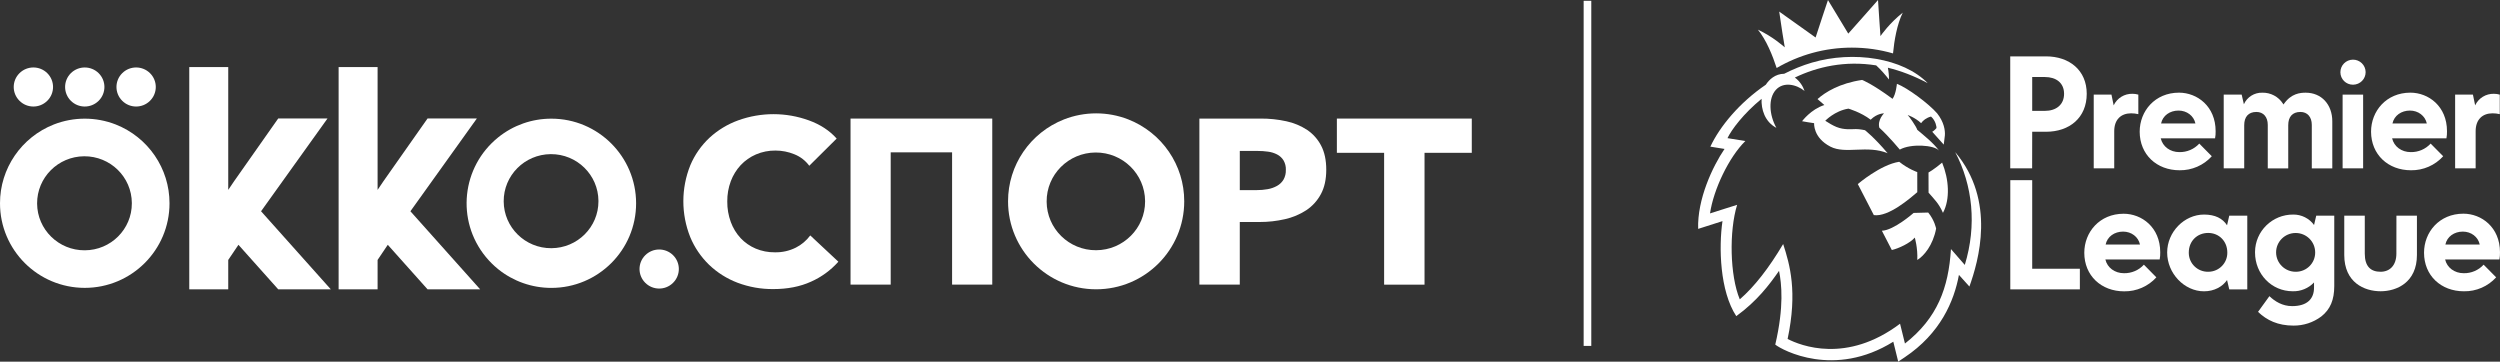
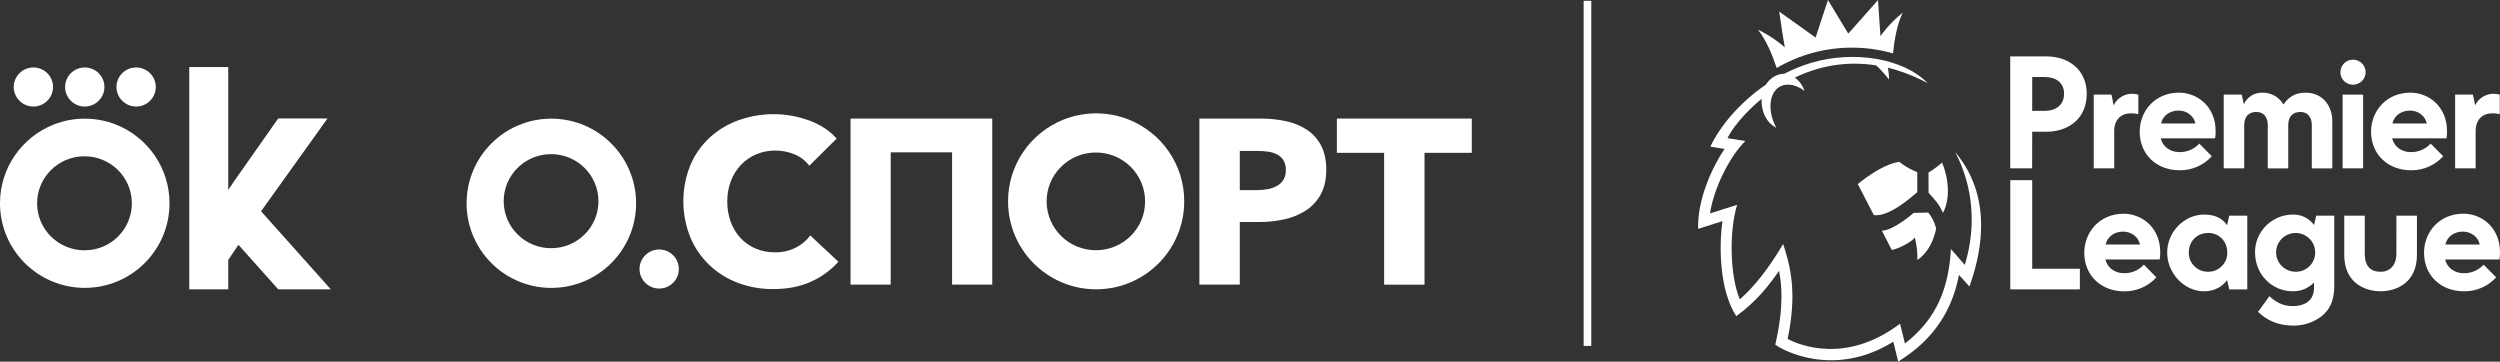
<svg xmlns="http://www.w3.org/2000/svg" width="159" height="23" viewBox="0 0 159 23" fill="none">
  <rect x="0" y="0" width="159" height="23" fill="#333333" stroke="none" />
  <g clip-path="url(#clip0)">
    <path d="M3.01 6.407C3.497 5.921 3.494 5.135 3.005 4.652C2.516 4.168 1.724 4.171 1.237 4.657C0.751 5.141 0.751 5.923 1.237 6.407C1.719 6.893 2.506 6.899 2.996 6.42C3 6.416 3.005 6.412 3.01 6.407Z" fill="white" />
    <path d="M6.278 6.407C6.764 5.92 6.762 5.135 6.272 4.652C5.782 4.169 4.99 4.172 4.503 4.658C4.02 5.142 4.02 5.923 4.503 6.407C4.986 6.893 5.774 6.899 6.264 6.42C6.269 6.416 6.274 6.412 6.278 6.407Z" fill="white" />
    <path d="M9.544 6.407C10.031 5.92 10.029 5.135 9.539 4.652C9.049 4.168 8.257 4.171 7.771 4.657C7.286 5.141 7.286 5.923 7.771 6.407C8.253 6.893 9.041 6.899 9.531 6.42C9.536 6.416 9.54 6.412 9.544 6.407Z" fill="white" />
    <path d="M7.355 7.915C6.092 7.424 4.689 7.424 3.427 7.915C1.356 8.73 -0.003 10.719 -9.66219e-06 12.929C-9.66219e-06 15.902 2.414 18.308 5.391 18.308C8.368 18.308 10.781 15.898 10.781 12.929C10.784 10.719 9.426 8.73 7.355 7.915ZM5.391 15.919C3.727 15.929 2.371 14.599 2.36 12.947C2.35 11.296 3.69 9.95 5.354 9.939C7.018 9.929 8.375 11.259 8.385 12.911C8.385 12.917 8.385 12.923 8.385 12.929C8.391 14.575 7.05 15.914 5.392 15.919H5.391Z" fill="white" />
    <path d="M19.026 16.148L16.603 13.436L19.026 10.053L20.83 7.534H19.026H17.695L14.892 11.521L14.516 12.077V11.102V4.265H12.037V8.328V12.07V18.401H13.257H13.466H14.516V16.532L15.165 15.569L17.695 18.401H19.026H21.039L19.026 16.148Z" fill="white" />
-     <path d="M28.525 10.053L30.329 7.534H28.525H27.193L24.39 11.521L24.015 12.077V11.102V4.265H21.536V8.328V12.07V15.756V18.401H22.756H22.965H24.015V16.532L24.663 15.569L27.193 18.401H28.525H30.538L28.525 16.148L26.102 13.436L28.525 10.053Z" fill="white" />
    <path d="M35.066 7.547C33.836 7.545 32.644 7.964 31.689 8.733C29.355 10.614 28.998 14.018 30.893 16.334C31.13 16.624 31.397 16.888 31.689 17.124C32.644 17.892 33.836 18.312 35.066 18.31C38.043 18.31 40.456 15.9 40.456 12.931C40.456 9.963 38.043 7.547 35.066 7.547ZM35.066 15.785C33.402 15.795 32.045 14.464 32.035 12.812C32.024 11.161 33.365 9.814 35.029 9.803C36.693 9.793 38.05 11.124 38.061 12.776C38.061 12.782 38.061 12.788 38.061 12.794C38.066 14.441 36.725 15.779 35.066 15.785Z" fill="white" />
    <path d="M71.756 7.593C70.444 7.082 68.985 7.082 67.674 7.593C65.521 8.44 64.108 10.506 64.112 12.804C64.112 15.895 66.621 18.399 69.715 18.399C72.81 18.399 75.317 15.895 75.317 12.804C75.322 10.506 73.909 8.439 71.756 7.593ZM69.715 15.914C67.986 15.925 66.576 14.541 66.566 12.825C66.555 11.108 67.949 9.709 69.679 9.699C71.408 9.689 72.818 11.072 72.828 12.788C72.828 12.795 72.828 12.8 72.828 12.807C72.833 14.517 71.439 15.909 69.715 15.914Z" fill="white" />
    <path d="M51.577 17.916C50.886 18.229 50.089 18.385 49.186 18.385C48.408 18.393 47.636 18.256 46.91 17.983C46.235 17.727 45.619 17.339 45.098 16.841C44.58 16.339 44.171 15.738 43.897 15.074C43.313 13.607 43.316 11.975 43.904 10.51C44.183 9.847 44.601 9.249 45.129 8.757C45.659 8.27 46.282 7.894 46.961 7.65C48.411 7.129 49.999 7.131 51.447 7.657C52.173 7.92 52.761 8.306 53.212 8.813L51.469 10.543C51.23 10.216 50.901 9.962 50.523 9.812C50.142 9.655 49.733 9.575 49.32 9.575C48.895 9.57 48.472 9.654 48.081 9.821C47.714 9.979 47.385 10.21 47.111 10.499C46.836 10.796 46.622 11.143 46.48 11.521C46.326 11.934 46.25 12.372 46.255 12.811C46.25 13.259 46.326 13.704 46.48 14.124C46.618 14.502 46.83 14.849 47.104 15.146C47.373 15.431 47.699 15.657 48.06 15.81C48.445 15.971 48.86 16.052 49.278 16.047C49.742 16.058 50.201 15.956 50.615 15.749C50.978 15.566 51.292 15.3 51.532 14.973L53.32 16.644C52.838 17.188 52.243 17.621 51.577 17.916Z" fill="white" />
    <path d="M63.108 7.541V18.101H60.553V9.689H56.648V18.101H54.094V7.541H63.108Z" fill="white" />
    <path d="M84.35 10.794C84.35 11.41 84.236 11.929 84.005 12.352C83.784 12.764 83.465 13.115 83.074 13.374C82.66 13.642 82.201 13.834 81.719 13.94C81.196 14.06 80.662 14.12 80.125 14.119H78.85V18.101H76.281V7.541H80.186C80.734 7.538 81.281 7.596 81.816 7.713C82.288 7.814 82.737 8.001 83.139 8.266C83.514 8.52 83.819 8.864 84.025 9.265C84.242 9.68 84.35 10.189 84.35 10.794ZM81.781 10.808C81.79 10.594 81.738 10.382 81.63 10.196C81.532 10.038 81.391 9.909 81.225 9.824C81.044 9.731 80.848 9.67 80.646 9.645C80.425 9.614 80.202 9.599 79.978 9.6H78.851V12.091H79.933C80.165 12.092 80.396 12.072 80.624 12.031C80.833 11.996 81.034 11.925 81.218 11.823C81.388 11.729 81.529 11.592 81.63 11.427C81.737 11.238 81.788 11.024 81.779 10.808H81.781Z" fill="white" />
    <path d="M90.6 9.719V18.104H88.03V9.719H85.025V7.541H93.605V9.719H90.6Z" fill="white" />
    <path d="M42.811 17.983C43.297 17.497 43.295 16.712 42.805 16.228C42.315 15.746 41.523 15.748 41.036 16.235C40.553 16.719 40.553 17.499 41.036 17.983C41.519 18.47 42.307 18.476 42.797 17.997C42.802 17.992 42.807 17.988 42.811 17.983Z" fill="white" />
    <path d="M144.23 7.942V10.711H145.532V7.96C145.532 7.434 145.796 7.12 146.307 7.12C146.748 7.12 147.03 7.436 147.03 7.942V10.711H148.334V7.714C148.334 6.647 147.647 5.895 146.642 5.895C146.289 5.895 145.725 5.947 145.267 6.594L145.232 6.647L145.197 6.594C144.912 6.146 144.409 5.88 143.875 5.895C143.373 5.884 142.914 6.174 142.711 6.63L142.57 6.018H141.428V10.707H142.732V7.96C142.732 7.434 142.997 7.12 143.507 7.12C143.948 7.119 144.23 7.435 144.23 7.942Z" fill="white" />
    <path d="M157.451 8.345C157.451 7.592 157.892 7.207 158.526 7.207C158.68 7.207 158.834 7.225 158.985 7.26V6.018C158.865 5.983 158.739 5.965 158.614 5.965C158.104 5.952 157.635 6.241 157.419 6.7L157.278 6.018H156.146V10.707H157.451V8.345Z" fill="white" />
    <path d="M134.465 8.345C134.465 7.592 134.906 7.207 135.54 7.207C135.695 7.207 135.848 7.225 135.998 7.26V6.018C135.878 5.983 135.754 5.965 135.629 5.965C135.117 5.951 134.646 6.24 134.429 6.7L134.289 6.018H133.161V10.707H134.465V8.345Z" fill="white" />
    <path d="M153.341 10.829C154.121 10.839 154.866 10.514 155.386 9.937L154.589 9.132C154.265 9.486 153.802 9.685 153.32 9.674C152.738 9.674 152.262 9.324 152.139 8.799H155.593C155.621 8.649 155.633 8.497 155.629 8.345C155.629 6.752 154.448 5.893 153.302 5.893C151.768 5.893 150.799 7.065 150.799 8.377C150.805 9.832 151.88 10.829 153.341 10.829ZM153.271 7.032C153.799 7.032 154.24 7.365 154.346 7.854H152.16C152.269 7.347 152.727 7.032 153.273 7.032H153.271Z" fill="white" />
-     <path d="M158.999 16.042C158.999 14.45 157.818 13.59 156.672 13.59C155.138 13.59 154.169 14.762 154.169 16.074C154.169 17.526 155.244 18.526 156.707 18.526C157.487 18.539 158.234 18.214 158.755 17.639L157.958 16.833C157.635 17.188 157.172 17.386 156.69 17.376C156.108 17.376 155.632 17.026 155.509 16.501H158.963C158.991 16.35 159.003 16.196 158.999 16.042ZM155.526 15.553C155.632 15.045 156.091 14.73 156.637 14.73C157.166 14.73 157.606 15.062 157.712 15.553H155.526Z" fill="white" />
+     <path d="M158.999 16.042C158.999 14.45 157.818 13.59 156.672 13.59C155.138 13.59 154.169 14.762 154.169 16.074C154.169 17.526 155.244 18.526 156.707 18.526C157.487 18.539 158.234 18.214 158.755 17.639L157.958 16.833C157.635 17.188 157.172 17.386 156.69 17.376C156.108 17.376 155.632 17.026 155.509 16.501H158.963C158.991 16.35 159.003 16.196 158.999 16.042ZM155.526 15.553C155.632 15.045 156.091 14.73 156.637 14.73C157.166 14.73 157.606 15.062 157.712 15.553H155.526" fill="white" />
    <path d="M138.625 10.829C139.404 10.839 140.151 10.514 140.67 9.937L139.874 9.132C139.55 9.487 139.086 9.685 138.604 9.674C138.022 9.674 137.547 9.324 137.423 8.799H140.878C140.906 8.649 140.918 8.497 140.914 8.345C140.914 6.752 139.733 5.893 138.587 5.893C137.053 5.893 136.084 7.065 136.084 8.377C136.087 9.832 137.164 10.829 138.625 10.829ZM138.555 7.032C139.084 7.032 139.524 7.365 139.63 7.854H137.444C137.55 7.347 138.008 7.032 138.555 7.032Z" fill="white" />
    <path d="M129.248 8.38H130.124C131.623 8.38 132.716 7.487 132.716 5.965C132.716 4.462 131.606 3.585 130.124 3.585H127.851V10.704H129.244L129.248 8.38ZM129.248 4.899H130.058C130.763 4.899 131.275 5.266 131.275 5.966C131.275 6.666 130.763 7.051 130.058 7.051H129.248V4.899Z" fill="white" />
    <path d="M129.248 11.459H127.855V18.404H132.279V17.092H129.248V11.459Z" fill="white" />
    <path d="M147.174 14.31C146.868 13.889 146.376 13.641 145.852 13.646C144.519 13.636 143.429 14.701 143.42 16.025C143.42 16.035 143.42 16.046 143.42 16.057C143.42 17.439 144.477 18.524 145.817 18.524C146.328 18.539 146.822 18.335 147.172 17.964V18.297C147.172 18.996 146.749 19.469 145.779 19.469C145.163 19.469 144.686 19.171 144.334 18.836L143.611 19.834C144.175 20.376 144.881 20.708 145.867 20.708C146.503 20.713 147.122 20.511 147.63 20.131C148.212 19.676 148.459 19.064 148.459 18.189V13.715H147.313L147.174 14.31ZM146.011 17.284C145.324 17.289 144.765 16.74 144.76 16.059C144.755 15.378 145.308 14.823 145.995 14.818C146.681 14.813 147.24 15.362 147.245 16.043C147.245 16.048 147.245 16.052 147.245 16.057C147.251 16.728 146.707 17.278 146.03 17.284C146.023 17.284 146.017 17.284 146.01 17.284H146.011Z" fill="white" />
    <path d="M141.64 14.328C141.357 13.891 140.882 13.646 140.176 13.646C138.924 13.646 137.832 14.748 137.832 16.06C137.832 17.389 138.924 18.527 140.176 18.527C140.828 18.527 141.357 18.229 141.64 17.809L141.781 18.404H142.927V13.715H141.781L141.64 14.328ZM140.444 17.284C139.773 17.297 139.219 16.767 139.207 16.101C139.207 16.086 139.207 16.072 139.207 16.057C139.207 15.339 139.736 14.815 140.44 14.815C141.128 14.815 141.657 15.339 141.657 16.057C141.671 16.72 141.141 17.27 140.471 17.284C140.461 17.284 140.451 17.284 140.44 17.284H140.444Z" fill="white" />
    <path d="M135.064 13.594C133.531 13.594 132.561 14.765 132.561 16.077C132.561 17.529 133.636 18.529 135.099 18.529C135.879 18.539 136.625 18.215 137.144 17.639L136.351 16.833C136.028 17.189 135.564 17.386 135.082 17.376C134.5 17.376 134.024 17.026 133.901 16.501H137.356C137.383 16.351 137.395 16.199 137.391 16.046C137.391 14.45 136.208 13.594 135.064 13.594ZM133.918 15.553C134.024 15.045 134.483 14.73 135.029 14.73C135.558 14.73 135.998 15.062 136.104 15.553H133.918Z" fill="white" />
    <path d="M124.349 9.673C125.463 11.789 125.735 14.323 124.961 16.849C124.915 16.796 124.325 16.119 124.081 15.841C123.927 18.311 123.219 20.229 121.155 21.849C121.155 21.849 120.959 21.073 120.843 20.588C117.44 23.152 114.514 21.98 113.692 21.558C114.329 18.557 113.836 16.833 113.409 15.519C112.504 17.049 111.576 18.236 110.65 19.039C110.017 17.519 109.968 14.696 110.481 13.028C110.311 13.075 109.31 13.4 108.757 13.573C108.98 12.041 109.965 9.991 111.004 8.969C110.823 8.936 110.289 8.858 109.867 8.786C110.127 8.243 110.881 7.233 112.037 6.285C112.004 6.952 112.244 7.749 112.978 8.131C112.512 7.292 112.457 6.256 112.942 5.718C113.429 5.179 114.247 5.364 114.769 5.784C114.672 5.492 114.462 5.155 114.152 4.932C115.593 4.243 117.341 3.844 119.324 4.158C119.629 4.432 119.956 4.818 120.137 5.056C120.145 4.885 120.12 4.556 120.069 4.307C120.879 4.505 121.726 4.822 122.603 5.289C121.041 3.688 117.877 3.206 115.236 3.983C114.617 4.166 114.029 4.407 113.477 4.69C112.894 4.698 112.519 5.064 112.305 5.388C110.614 6.54 109.374 8.056 108.778 9.326C108.91 9.356 109.311 9.406 109.681 9.472C108.926 10.58 107.939 12.676 108.003 14.557C108.175 14.504 109.098 14.213 109.55 14.063C109.308 15.723 109.378 18.511 110.427 20.107C111.746 19.146 112.511 18.137 113.147 17.226C113.311 18.046 113.471 19.502 112.907 21.917C113.364 22.28 116.672 24.065 120.414 21.732L120.726 22.999L121.131 22.729C123.408 21.209 124.282 19.155 124.588 17.483C124.692 17.603 125.107 18.068 125.255 18.224C125.826 16.622 126.968 12.769 124.349 9.673Z" fill="white" />
-     <path d="M123.622 9.197L123.694 8.613C123.719 8.292 123.639 7.759 123.201 7.207C122.658 6.582 121.294 5.573 120.643 5.332C120.643 5.332 120.589 5.977 120.366 6.287C119.068 5.325 118.431 5.084 118.431 5.084C117.007 5.292 116.091 5.857 115.594 6.301L116.028 6.68C115.169 6.952 114.612 7.71 114.612 7.71C114.618 7.723 115.378 7.834 115.378 7.834C115.378 7.834 115.3 8.753 116.419 9.329C117.377 9.821 118.756 9.21 120.053 9.745C119.199 8.733 118.611 8.28 118.611 8.28C118.611 8.28 118.272 8.207 118.033 8.209C117.735 8.211 117.291 8.272 116.803 8.077C116.571 7.984 116.299 7.819 116.086 7.681C116.086 7.681 116.685 7.049 117.56 6.909C117.56 6.909 118.35 7.136 118.974 7.613C119.391 7.197 119.824 7.21 119.824 7.21C119.824 7.21 119.395 7.623 119.525 8.122C120.151 8.694 120.828 9.514 120.828 9.514C121.518 9.124 123.019 9.214 123.326 9.581C122.936 9.061 122.373 8.626 121.937 8.254C121.884 8.059 121.408 7.379 121.328 7.316C121.328 7.316 121.781 7.46 122.183 7.832C122.3 7.662 122.516 7.489 122.812 7.413C123.116 7.675 123.169 8.077 123.161 8.144C123.024 8.312 122.89 8.38 122.89 8.38L123.622 9.197L123.694 8.613L123.622 9.197Z" fill="white" />
    <path d="M123.519 10.341C123.051 10.746 122.653 10.971 122.653 10.971L122.657 12.255C122.993 12.639 123.325 12.957 123.572 13.538C124.041 12.669 123.952 11.391 123.519 10.341Z" fill="white" />
    <path d="M123.137 14.54C123.137 14.54 123.042 14.012 122.634 13.518L121.705 13.542C121.705 13.542 120.451 14.649 119.687 14.675C119.687 14.675 120.108 15.481 120.32 15.901C120.741 15.807 121.481 15.465 121.78 15.11C121.78 15.11 121.977 15.763 121.939 16.534C122.358 16.282 122.935 15.607 123.137 14.54Z" fill="white" />
    <path d="M121.939 12.223L121.938 10.945C121.938 10.945 121.383 10.761 120.789 10.289C119.598 10.474 118.156 11.706 118.156 11.706C118.156 11.706 118.644 12.657 119.176 13.681C120.114 13.814 121.493 12.6 121.939 12.223Z" fill="white" />
    <path d="M111.802 1.886C112.774 2.344 113.398 2.923 113.512 3.01C113.459 2.752 113.269 1.51 113.158 0.737C113.725 1.142 115.04 2.08 115.472 2.385C115.648 1.827 116.259 0.003 116.259 0.003C116.259 0.003 117.362 1.839 117.55 2.138C117.782 1.89 119.101 0.382 119.442 0C119.5 0.867 119.578 2.11 119.597 2.296C119.665 2.203 120.169 1.476 121.016 0.804C120.649 1.547 120.474 2.573 120.396 3.397C119.563 3.157 118.686 3.029 117.779 3.029C116.039 3.029 114.406 3.501 112.995 4.325C112.737 3.53 112.336 2.54 111.802 1.886Z" fill="white" />
    <path d="M152.41 16.13C152.41 16.882 151.987 17.284 151.405 17.284C150.767 17.284 150.4 16.935 150.4 16.13V13.715H149.095V16.215C149.095 17.964 150.365 18.524 151.406 18.524C152.429 18.524 153.717 17.964 153.717 16.215V13.715H152.413L152.41 16.13Z" fill="white" />
    <path d="M150.295 6.018H148.99V10.706H150.295V6.018Z" fill="white" />
    <path d="M149.66 5.387C150.103 5.382 150.458 5.023 150.454 4.583C150.449 4.143 150.087 3.79 149.644 3.794C149.201 3.799 148.846 4.157 148.849 4.596C148.849 5.033 149.206 5.387 149.646 5.387C149.651 5.387 149.655 5.387 149.66 5.387Z" fill="white" />
    <path d="M101.206 0.051H100.72V22H101.206V0.051Z" fill="white" />
  </g>
  <defs>
    <clipPath id="clip0">
      <rect width="159" height="23" fill="white" />
    </clipPath>
  </defs>
</svg>